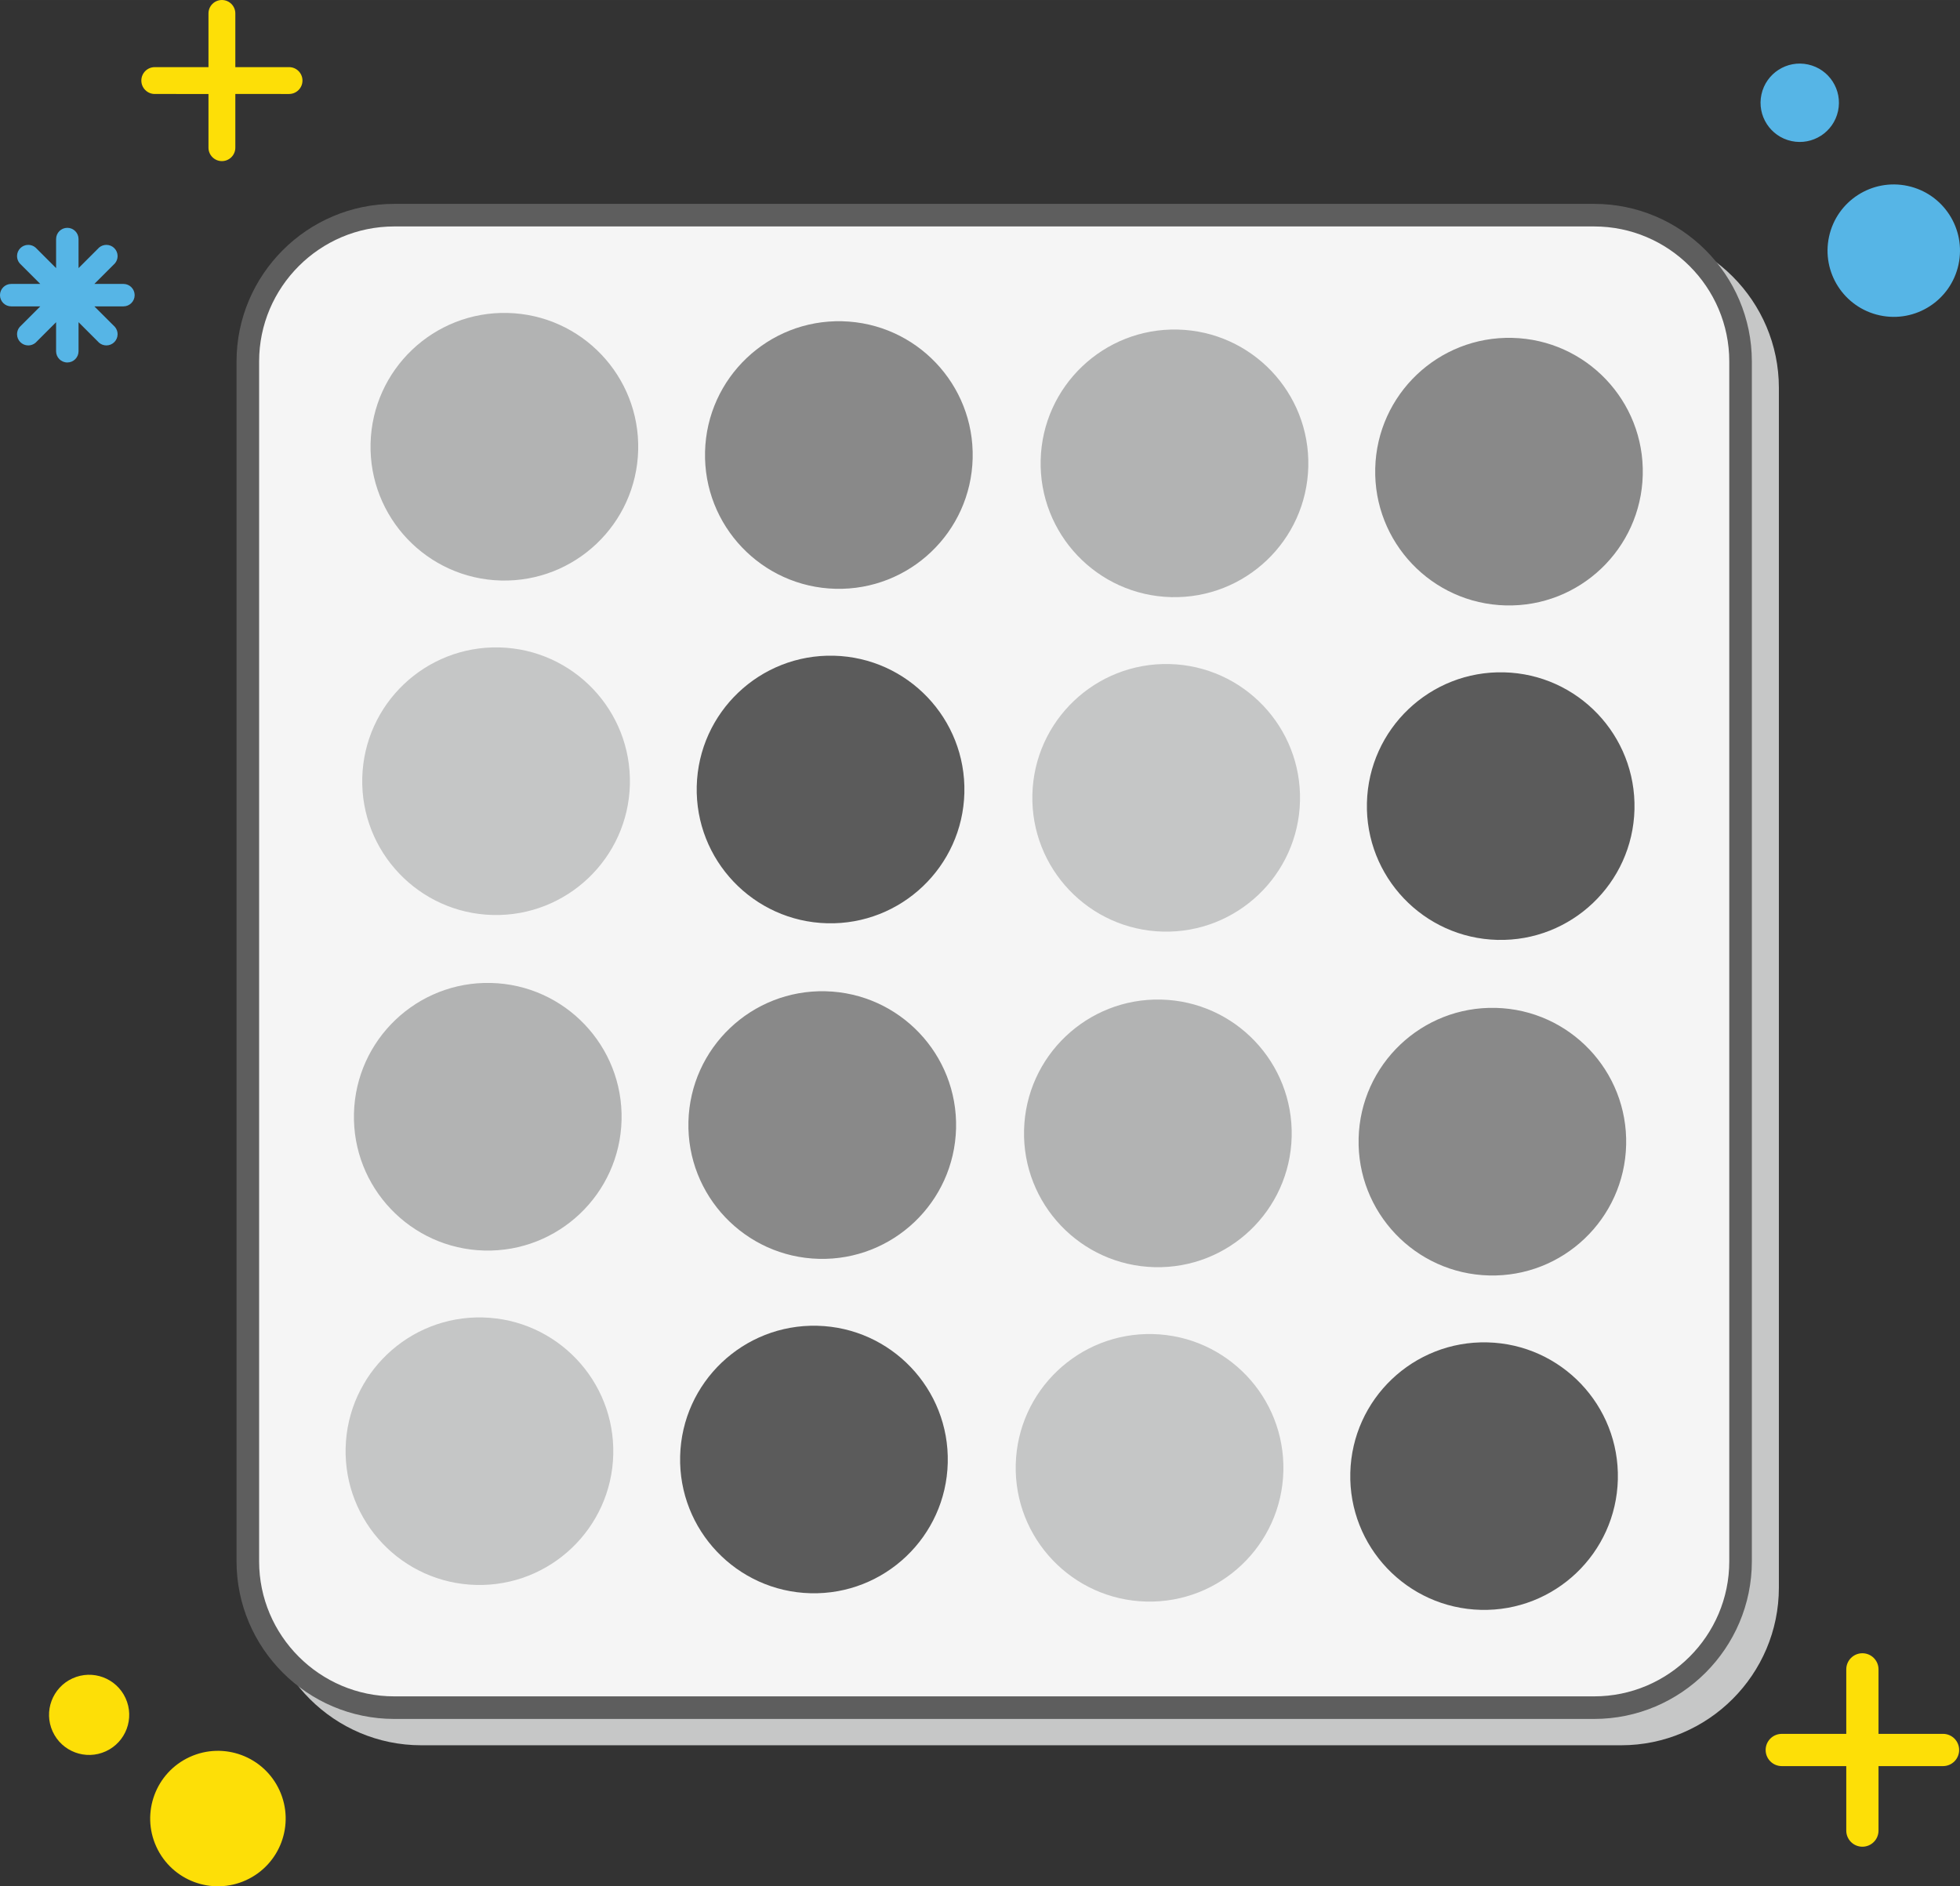
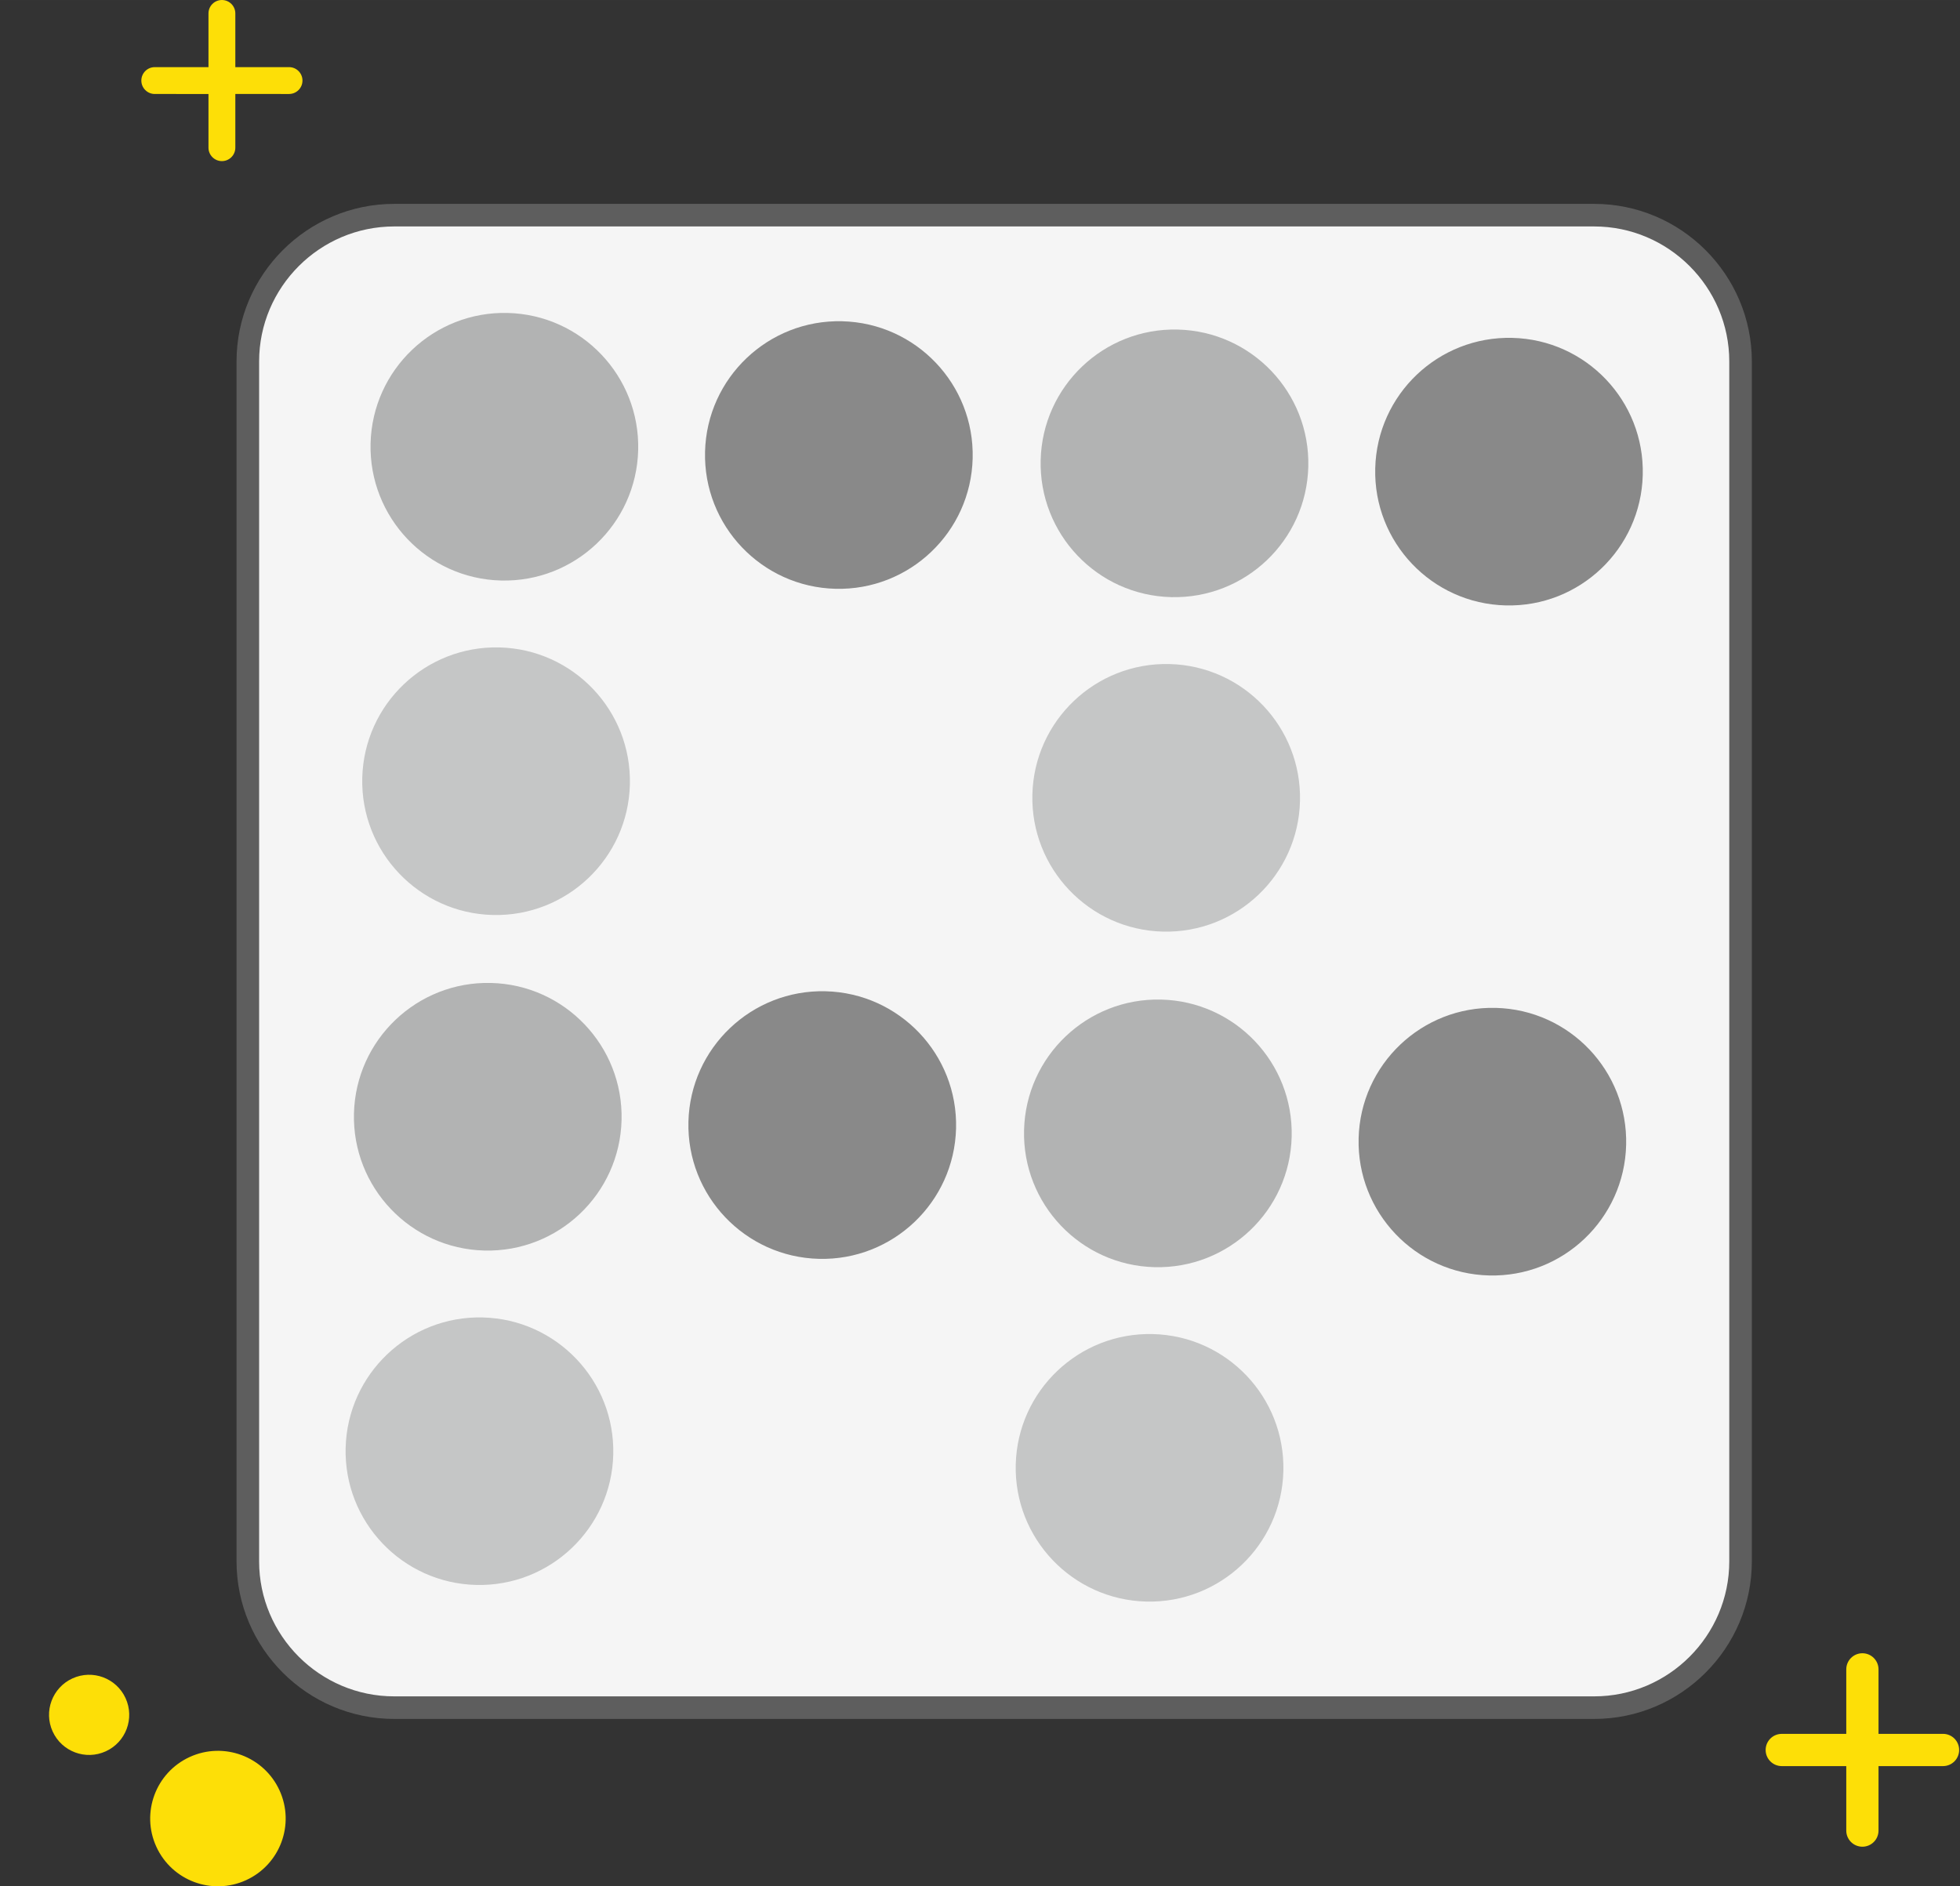
<svg xmlns="http://www.w3.org/2000/svg" xml:space="preserve" width="43.406mm" height="41.781mm" version="1.0" style="shape-rendering:geometricPrecision; text-rendering:geometricPrecision; image-rendering:optimizeQuality; fill-rule:evenodd; clip-rule:evenodd" viewBox="0 0 4278.89 4118.67">
  <rect x="0" y="0" width="4278.89" height="4118.67" fill="#333333" stroke="none" />
  <defs>
    <style type="text/css">
   
    .str0 {stroke:#5E5E5E;stroke-width:49.29;stroke-miterlimit:22.926}
    .fil5 {fill:whitesmoke}
    .fil7 {fill:#C5C6C6}
    .fil6 {fill:#B2B3B3}
    .fil8 {fill:#898989}
    .fil9 {fill:#5B5B5B}
    .fil2 {fill:#FDDF07}
    .fil3 {fill:#56B5E6}
    .fil4 {fill:#FDDF07;fill-rule:nonzero}
    .fil0 {fill:#C6C7C7;fill-rule:nonzero}
    .fil1 {fill:#56B5E6;fill-rule:nonzero}
   
  </style>
  </defs>
  <g id="Слой_x0020_1">
-     <path class="fil0" d="M919.63 502.66l2619.61 0c94.82,0 180.9,38.66 243.24,101 62.34,62.34 101,148.42 101,243.23l0 2619.59c0,94.81 -38.66,180.89 -101,243.23 -62.34,62.34 -148.42,101 -243.24,101l-2619.61 0c-94.82,0 -180.9,-38.66 -243.24,-101 -62.34,-62.34 -101,-148.42 -101,-243.23l0 -2619.59c0,-94.81 38.66,-180.89 101,-243.23 62.34,-62.34 148.42,-101 243.24,-101z" />
-     <path class="fil1" d="M269.45 619.94l-63.45 0 44.83 -44.83c3.82,-4.45 5.91,-10.11 5.91,-15.95 0,-13.52 -10.97,-24.51 -24.51,-24.51 -5.84,0 -11.5,2.11 -15.93,5.89l-44.83 44.83 -0.02 -63.43c0.02,-13.54 -10.94,-24.51 -24.48,-24.51 -13.53,0 -24.5,10.96 -24.5,24.5l0 63.45 -44.83 -44.83c-4.44,-3.8 -10.09,-5.9 -15.93,-5.9 -13.53,0 -24.51,10.98 -24.51,24.51 0,5.84 2.09,11.5 5.89,15.93l44.83 44.83 -63.46 0.02c-13.51,-0.02 -24.49,10.96 -24.49,24.48 0,13.53 10.98,24.5 24.5,24.5l63.44 0.02 -44.83 44.83c-3.79,4.42 -5.88,10.07 -5.88,15.91 0,13.53 10.97,24.51 24.51,24.51 5.84,0 11.49,-2.09 15.93,-5.89l44.83 -44.83 -0.02 63.45c0.02,13.51 10.98,24.49 24.52,24.49 13.53,0 24.5,-10.98 24.5,-24.5l0 -63.45 44.83 44.83c4.43,3.8 10.09,5.89 15.93,5.89 13.53,0 24.51,-10.97 24.51,-24.51 0,-5.84 -2.09,-11.49 -5.89,-15.93l-44.85 -44.81 63.45 0c13.54,-0.02 24.52,-10.98 24.52,-24.52 0,-13.52 -10.97,-24.5 -24.5,-24.5l-0.02 0.02z" />
    <path class="fil2" d="M414.28 3836.25c74.29,-33.96 162.01,-1.27 195.97,73.01 33.96,74.28 1.28,162.01 -73.01,195.97 -74.28,33.96 -162,1.28 -195.96,-73.01 -33.96,-74.28 -1.28,-162.01 73,-195.97z" />
    <path class="fil2" d="M158.19 3664.72c43.96,-20.1 95.88,-0.76 115.98,43.21 20.1,43.96 0.76,95.88 -43.21,115.98 -43.96,20.1 -95.89,0.76 -115.98,-43.21 -20.1,-43.96 -0.76,-95.88 43.21,-115.98z" />
-     <path class="fil3" d="M3910.93 308c-46.19,-10 -75.52,-55.54 -65.53,-101.72 10,-46.18 55.53,-75.52 101.71,-65.53 46.19,10 75.52,55.54 65.53,101.72 -10,46.18 -55.53,75.52 -101.71,65.53z" />
-     <path class="fil3" d="M4103.71 688.57c-78.04,-16.89 -127.6,-93.83 -110.71,-171.87 16.89,-78.04 93.83,-127.61 171.87,-110.71 78.04,16.89 127.61,93.83 110.72,171.87 -16.9,78.04 -93.84,127.61 -171.88,110.71z" />
    <path class="fil4" d="M631.01 146.6l-117.26 0 0 -117.26c0,-16.21 -13.12,-29.34 -29.32,-29.34 -16.18,0 -29.3,13.13 -29.3,29.32l0 117.25 -117.26 0.03c-16.19,-0.03 -29.32,13.09 -29.32,29.29 0,16.18 13.13,29.32 29.32,29.32l117.26 0.01 0 117.26c0,16.16 13.12,29.29 29.3,29.29 16.2,0 29.32,-13.13 29.32,-29.32l0 -117.26 117.26 0.03c16.19,-0.01 29.32,-13.15 29.32,-29.33 0,-16.2 -13.13,-29.32 -29.32,-29.32l0 0.03z" />
    <path class="fil4" d="M4241.81 3785.83l-140.81 0 0 -140.81c0,-19.47 -15.76,-35.24 -35.21,-35.24 -19.43,0 -35.19,15.77 -35.19,35.2l0 140.81 -140.81 0.04c-19.45,-0.04 -35.21,15.72 -35.21,35.17 0,19.43 15.76,35.21 35.21,35.21l140.81 0.01 0 140.82c0,19.41 15.76,35.17 35.19,35.17 19.45,0 35.21,-15.76 35.21,-35.21l0 -140.81 140.81 0.03c19.45,-0.01 35.21,-15.79 35.21,-35.22 0,-19.45 -15.76,-35.21 -35.21,-35.21l0 0.04z" />
    <path class="fil5 str0" d="M860.62 469.79l2619.63 0c176.02,0 319.59,143.57 319.59,319.59l0 2619.59c0,176.02 -143.57,319.59 -319.59,319.59l-2619.63 0c-176.02,0 -319.59,-143.57 -319.59,-319.59l0 -2619.59c0,-176.02 143.57,-319.59 319.59,-319.59z" />
    <path class="fil6" d="M1108.31 683.31c161.23,4 288.91,137.98 284.91,299.33 -3.99,161.38 -138.17,288.87 -299.39,284.88 -161.16,-4 -288.84,-137.98 -284.84,-299.4 4.02,-161.31 138.17,-288.81 299.32,-284.81zm1462.93 36.26c161.38,4.02 288.91,138.01 284.91,299.36 -3.99,161.38 -138.01,288.87 -299.39,284.87 -161.19,-3.99 -288.87,-137.98 -284.88,-299.39 4.03,-161.34 138.18,-288.84 299.36,-284.84zm-36.29 1462.95c161.38,3.99 288.91,138.01 284.91,299.39 -3.99,161.34 -138.01,288.87 -299.39,284.88 -161.19,-4 -288.87,-138.05 -284.84,-299.36 3.99,-161.38 138.17,-288.91 299.32,-284.91zm-1462.92 -36.29c161.22,3.99 288.9,138.04 284.91,299.39 -4,161.35 -138.18,288.87 -299.4,284.88 -161.16,-4 -288.84,-138.05 -284.81,-299.36 4,-161.38 138.18,-288.91 299.3,-284.91z" />
    <path class="fil7" d="M2516.86 2912.86c161.38,4.03 288.87,138.01 284.87,299.36 -3.99,161.19 -137.97,288.72 -299.35,284.71 -161.23,-3.99 -288.91,-138.01 -284.91,-299.23 4.05,-161.35 138.2,-288.84 299.39,-284.85zm36.29 -1462.95c161.37,3.99 288.87,138.01 284.87,299.36 -3.99,161.16 -137.98,288.84 -299.36,284.85 -161.22,-4 -288.9,-138.18 -284.87,-299.36 3.99,-161.32 138.17,-288.84 299.36,-284.85zm-1462.93 -36.29c161.19,4 288.87,138.01 284.88,299.36 -4,161.16 -138.18,288.84 -299.36,284.85 -161.2,-4 -288.87,-138.18 -284.88,-299.33 3.99,-161.38 138.21,-288.87 299.36,-284.88zm-36.29 1462.98c161.19,4 288.87,137.98 284.88,299.33 -4,161.19 -138.18,288.72 -299.36,284.72 -161.2,-3.97 -288.87,-138.02 -284.88,-299.24 4.06,-161.32 138.18,-288.82 299.36,-284.82z" />
    <path class="fil8" d="M1802.3 2164.36c161.2,3.99 288.88,138.04 284.88,299.36 -4.02,161.34 -138.17,288.9 -299.36,284.91 -161.19,-4 -288.9,-138.05 -284.91,-299.4 4,-161.34 138.24,-288.87 299.39,-284.87zm1463.08 36.29c161.17,3.99 288.69,138.01 284.66,299.35 -3.99,161.35 -137.98,288.91 -299.17,284.91 -161.31,-3.99 -288.87,-138.04 -284.85,-299.39 4,-161.34 138.02,-288.87 299.36,-284.87zm36.26 -1462.93c161.19,3.99 288.72,137.95 284.68,299.29 -3.99,161.41 -137.98,288.87 -299.17,284.88 -161.32,-3.99 -288.87,-137.95 -284.88,-299.36 4.03,-161.35 138.05,-288.84 299.36,-284.81zm-1463.05 -36.29c161.2,3.99 288.87,137.95 284.85,299.29 -4,161.41 -138.18,288.87 -299.36,284.88 -161.16,-3.99 -288.9,-137.95 -284.88,-299.36 4.03,-161.34 138.24,-288.81 299.39,-284.81z" />
-     <path class="fil9" d="M1784.18 2894.73c161.19,4 288.9,137.95 284.87,299.3 -3.99,161.19 -138.14,288.75 -299.35,284.74 -161.17,-3.99 -288.88,-138.04 -284.88,-299.23 3.99,-161.35 138.2,-288.82 299.36,-284.82zm1463.08 36.29c161.16,3.99 288.71,137.95 284.68,299.29 -4,161.2 -138.01,288.76 -299.18,284.75 -161.34,-4.02 -288.9,-138.04 -284.91,-299.24 4.06,-161.34 138.05,-288.84 299.4,-284.81zm36.28 -1463.01c161.17,3.99 288.69,138.01 284.69,299.39 -4,161.13 -138.02,288.81 -299.18,284.81 -161.34,-3.99 -288.9,-138.17 -284.91,-299.29 4,-161.38 138.05,-288.91 299.39,-284.91zm-1463.11 -36.29c161.23,3.99 288.91,138.01 284.91,299.39 -3.99,161.13 -138.17,288.82 -299.39,284.81 -161.13,-3.99 -288.87,-138.17 -284.88,-299.29 4.03,-161.38 138.24,-288.91 299.36,-284.91z" />
  </g>
</svg>